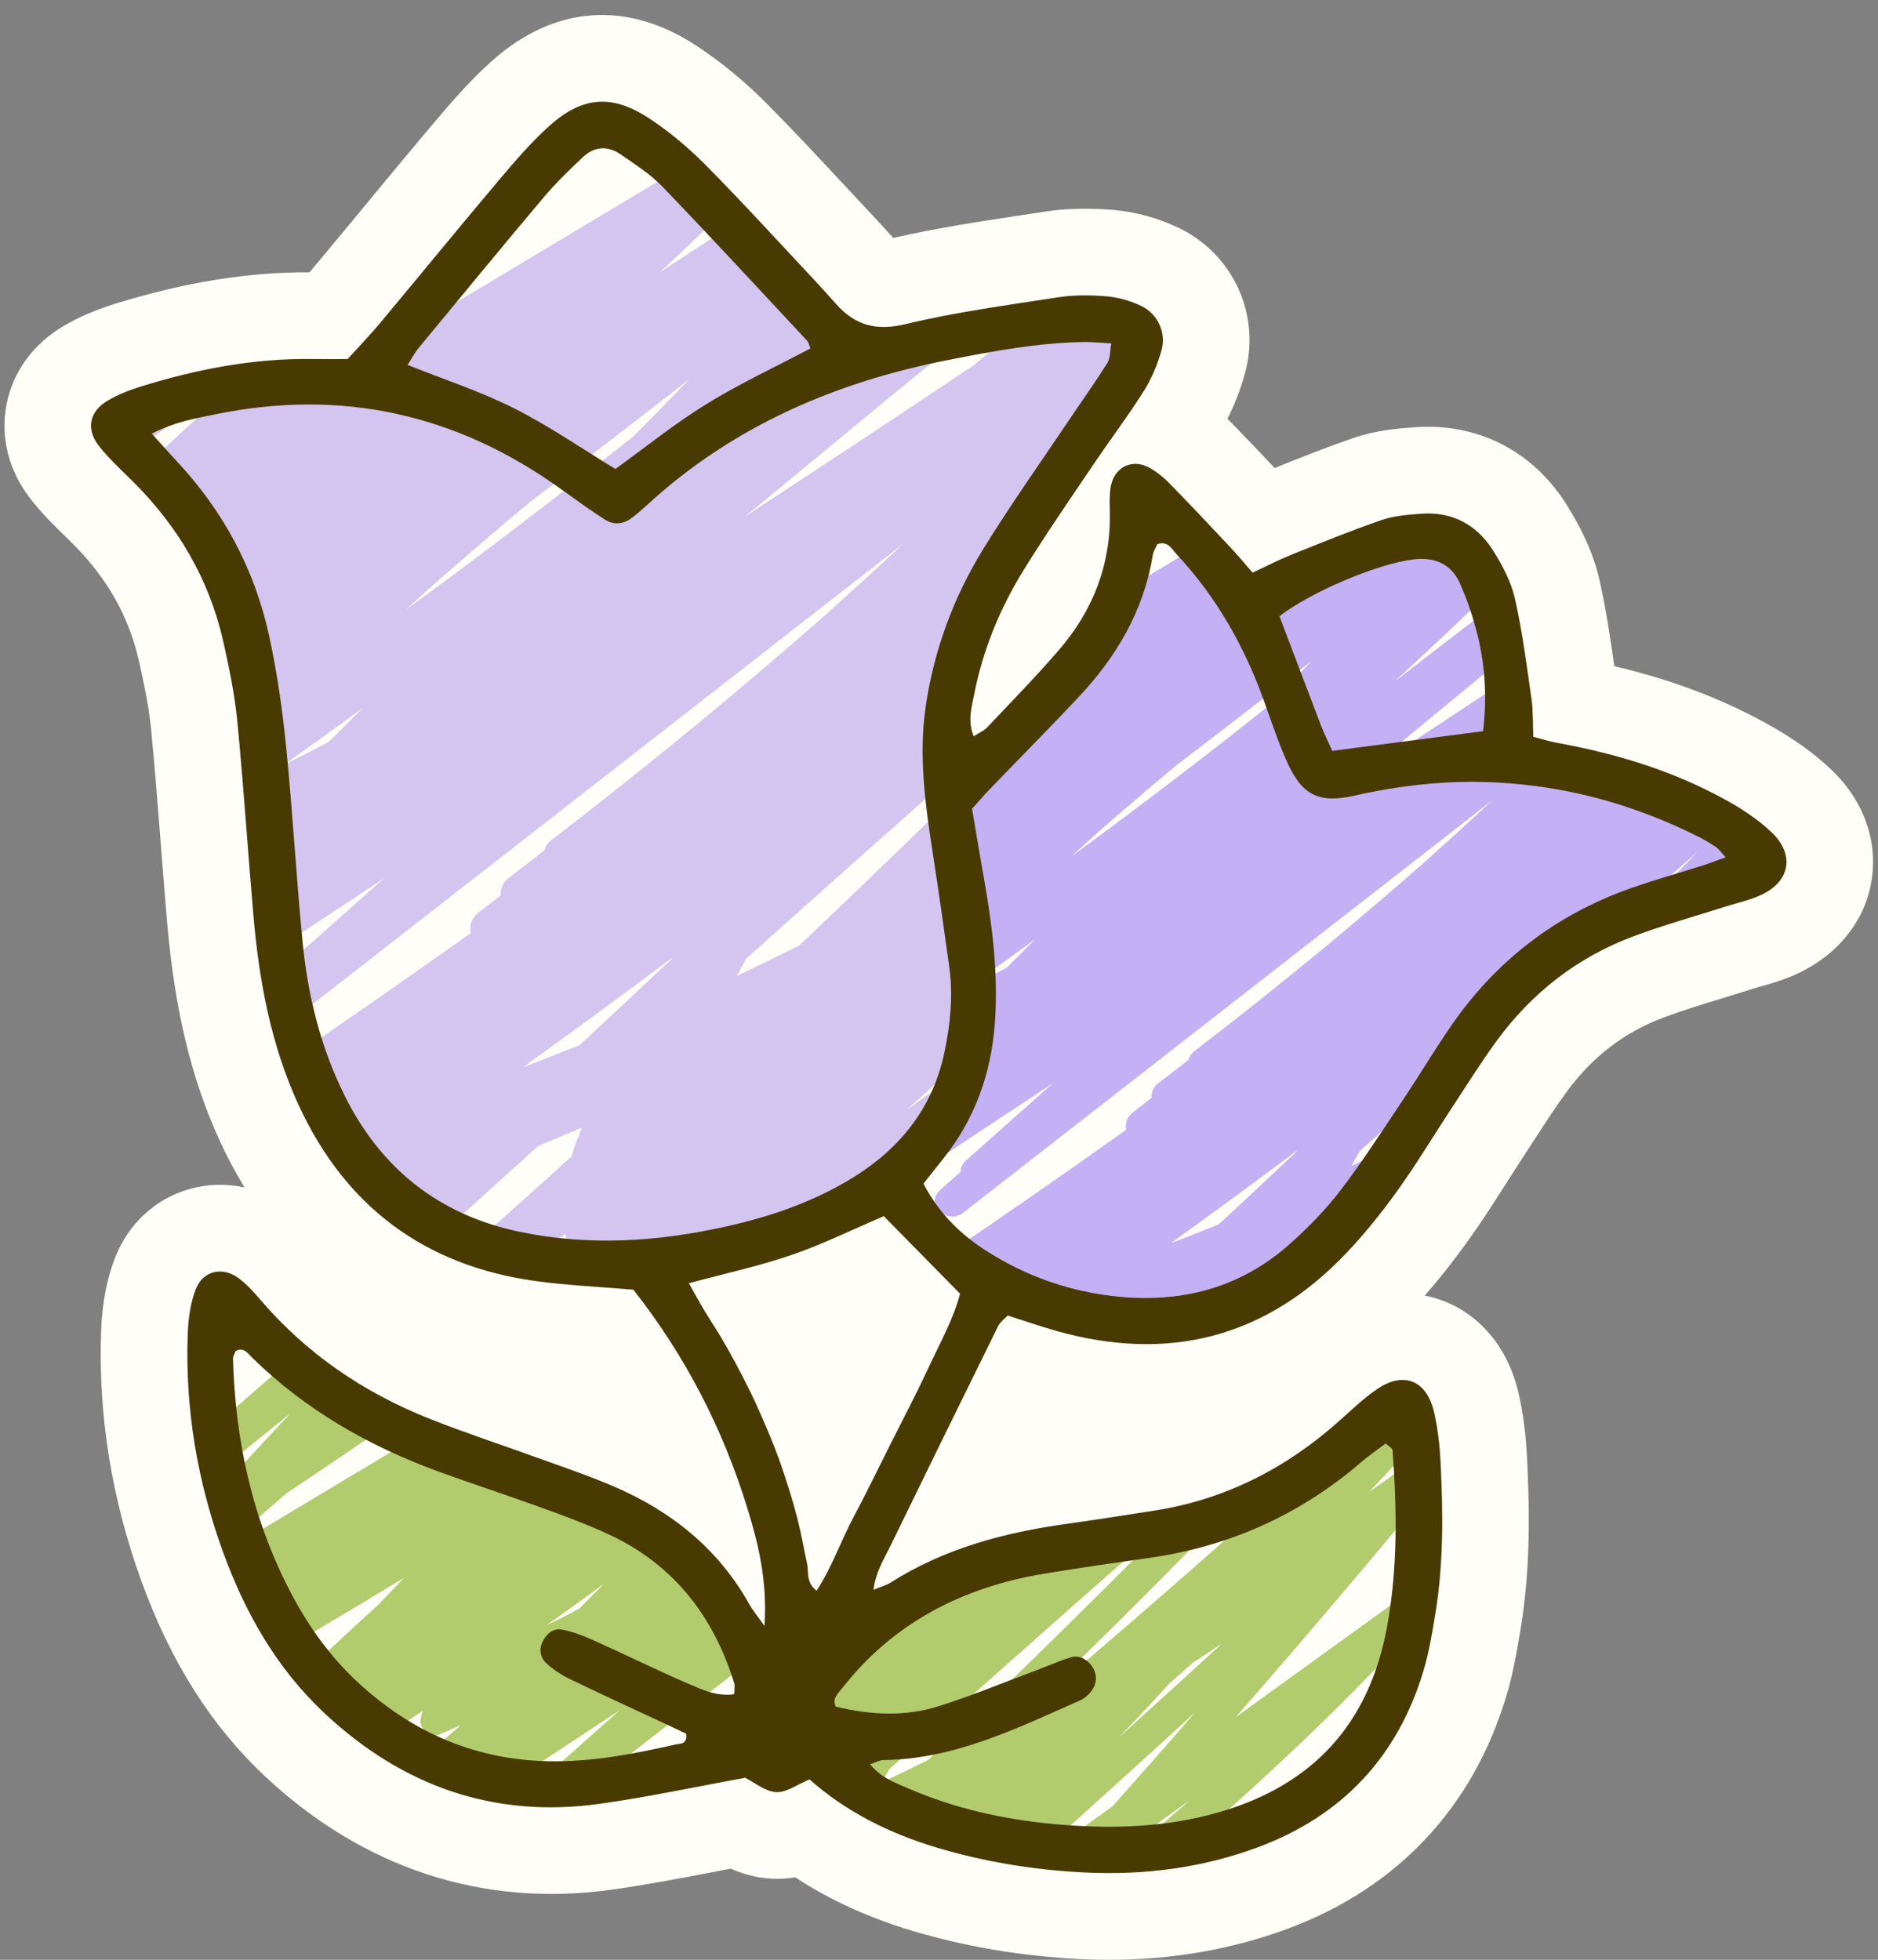
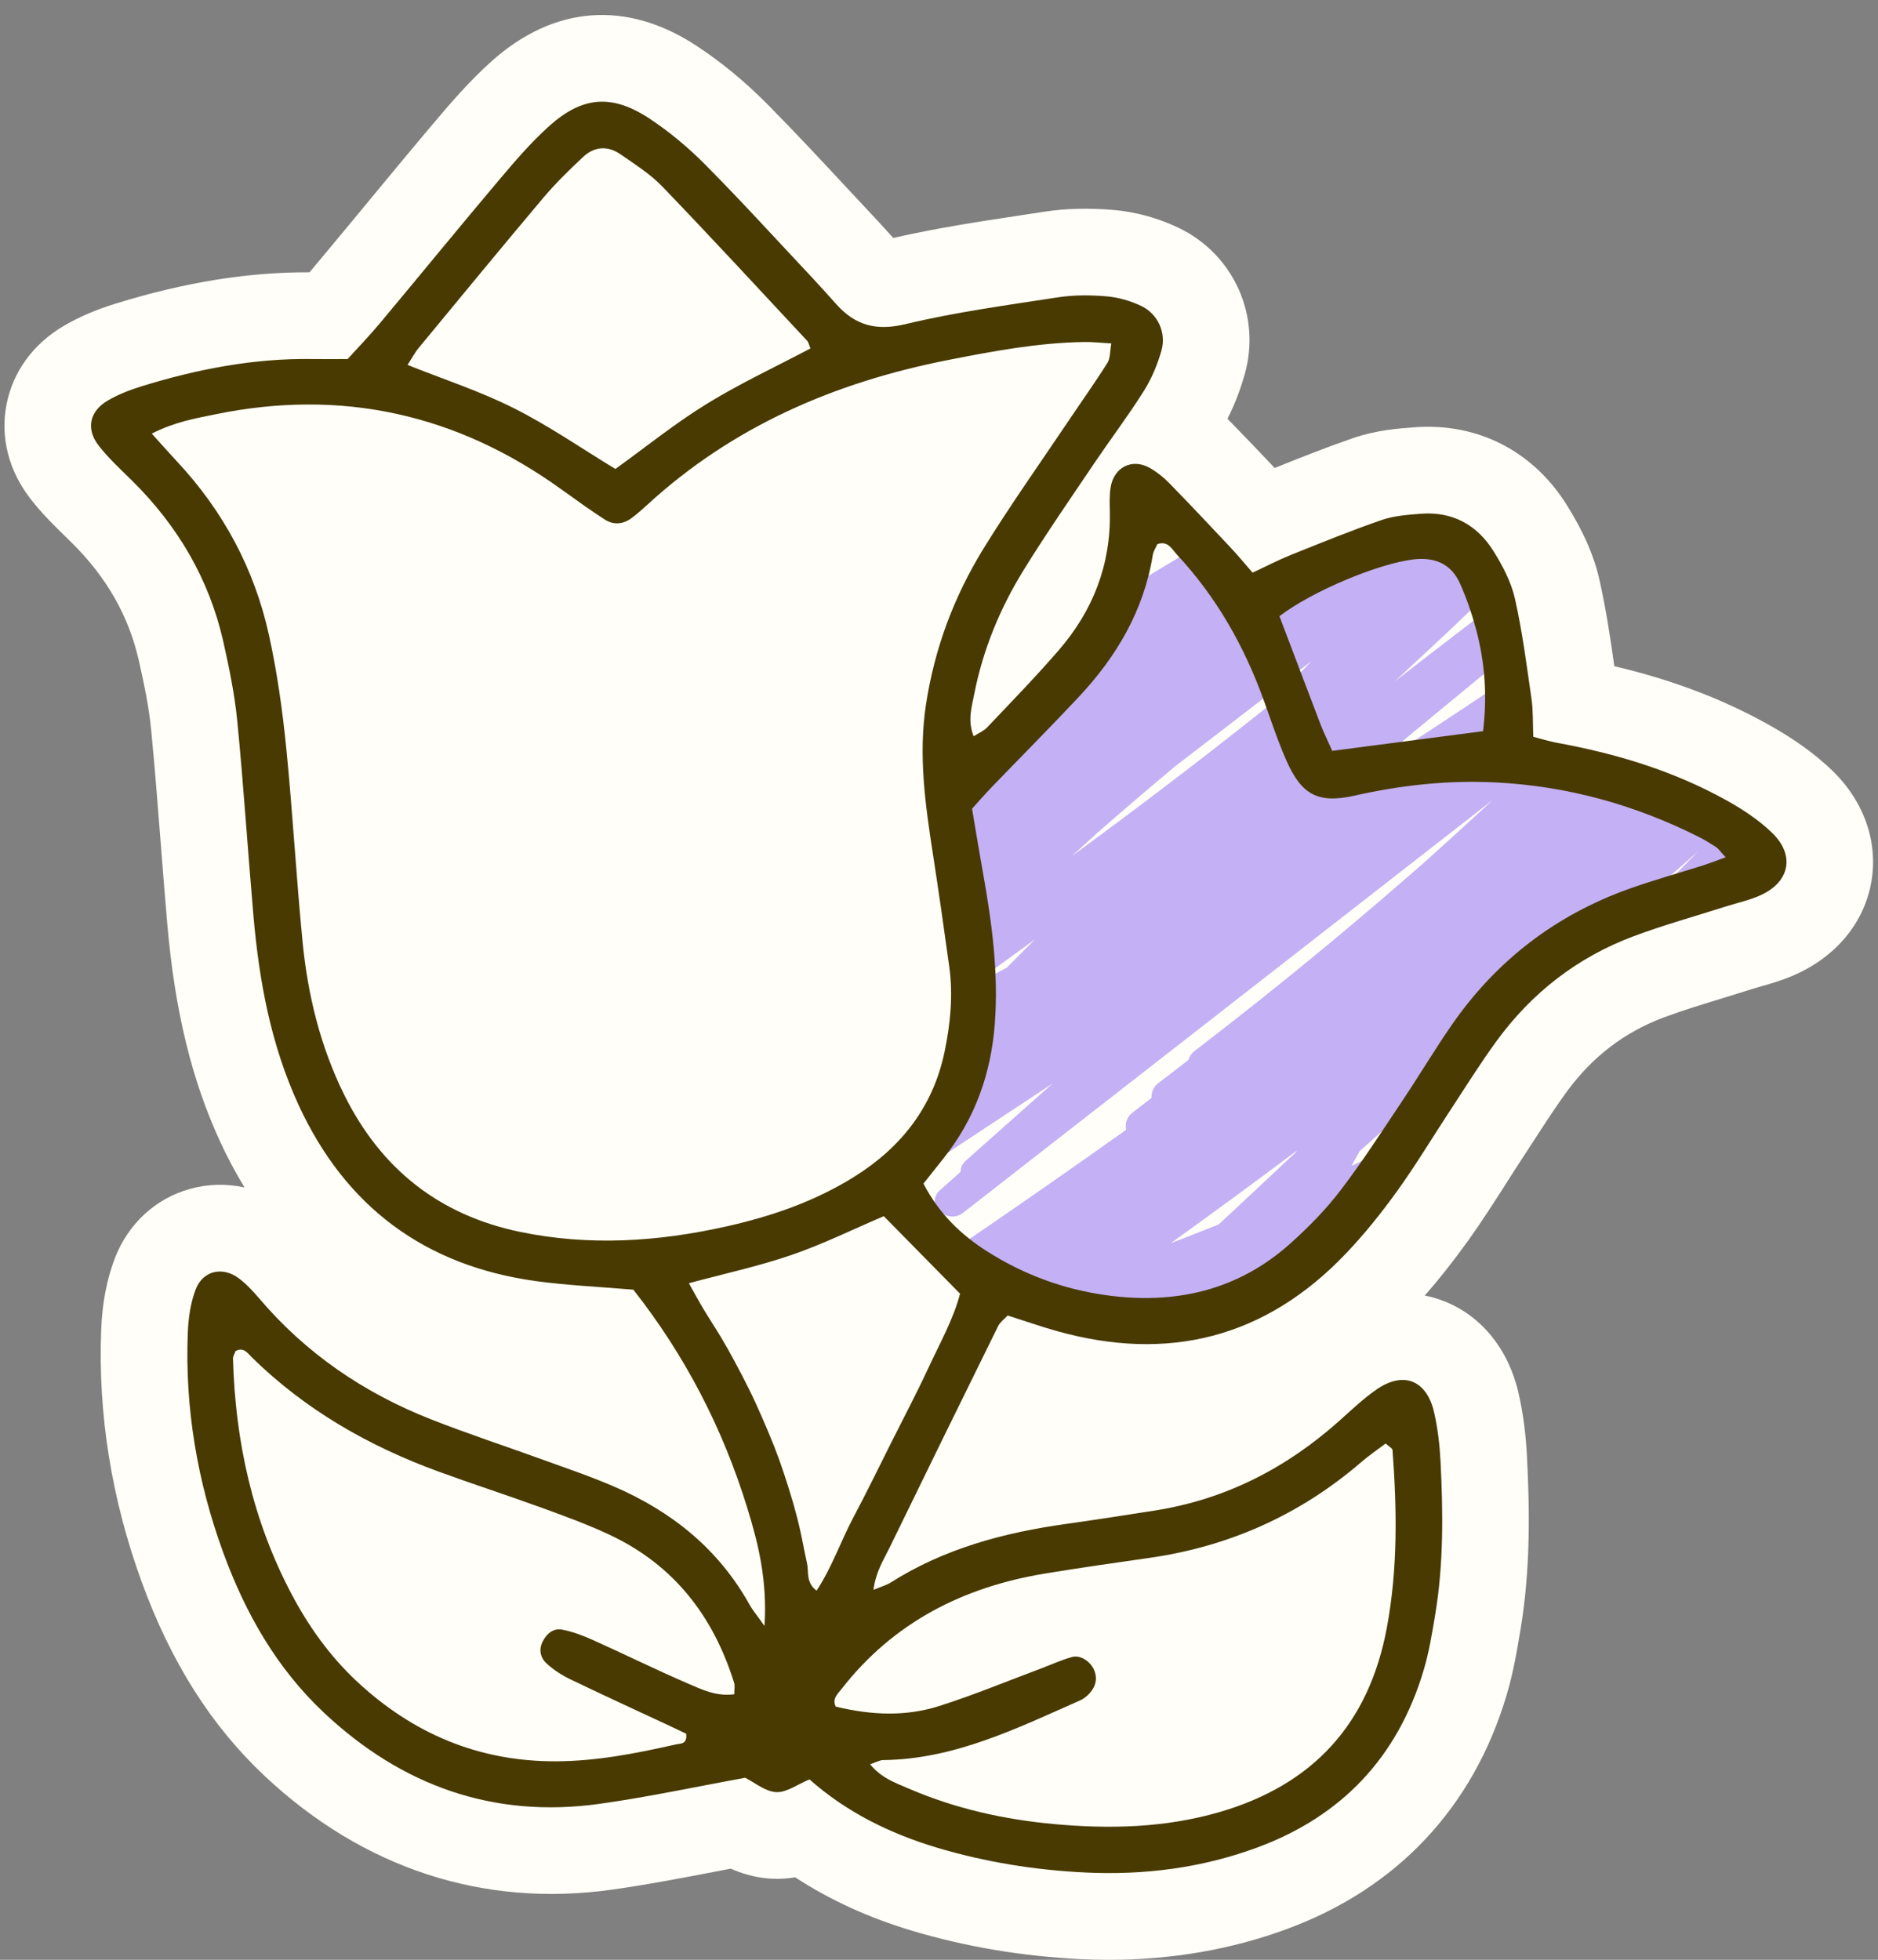
<svg xmlns="http://www.w3.org/2000/svg" xmlns:xlink="http://www.w3.org/1999/xlink" height="316.6" preserveAspectRatio="xMidYMid meet" version="1.0" viewBox="127.9 72.5 303.4 316.6" width="303.4" zoomAndPan="magnify">
  <rect x="127.9" y="72.5" width="303.4" height="316.6" fill="#808080" stroke="none" />
  <g>
    <g id="change1_1">
      <path d="M388.7,180.12c-0.64-4.54-1.33-9.21-2.41-13.99c-0.88-3.89-2.56-7.72-5.28-12.07 c-5.45-8.7-14.4-13.28-24.51-12.54c-2.62,0.19-6.22,0.45-10.02,1.76c-4.35,1.5-8.56,3.17-12.65,4.82 c-2.33-2.47-4.66-4.91-7.05-7.36c-0.19-0.2-0.39-0.39-0.58-0.58c1.14-2.25,2.07-4.66,2.79-7.2c2.69-9.45-1.8-19.4-10.67-23.65 c-3.3-1.58-6.93-2.58-10.5-2.89c-4-0.34-7.77-0.25-11.2,0.28c-1.29,0.2-2.59,0.4-3.88,0.59c-6.69,1.01-13.59,2.06-20.53,3.65 c-0.97-1.08-1.95-2.16-2.95-3.23c-1.52-1.62-3.03-3.24-4.54-4.86c-4.16-4.47-8.46-9.08-12.9-13.57c-3.56-3.59-7.38-6.74-11.33-9.34 c-11.31-7.46-23.1-6.58-33.2,2.48c-3.5,3.14-6.44,6.54-9.4,10.05c-3.84,4.55-7.67,9.18-11.38,13.67c-2.66,3.22-5.33,6.44-8.01,9.64 c-0.19,0.23-0.4,0.47-0.6,0.71c-9.86-0.05-20.1,1.59-31.3,5.05c-3.21,0.99-5.95,2.17-8.39,3.6c-4.95,2.91-8.24,7.43-9.26,12.72 c-1.02,5.27,0.35,10.65,3.83,15.16c1.89,2.45,3.89,4.4,5.66,6.12c0.33,0.32,0.66,0.65,0.99,0.97c5.7,5.63,9.26,11.88,10.9,19.09 c0.82,3.62,1.63,7.48,1.99,11.19c0.59,6.06,1.08,12.31,1.55,18.35c0.34,4.32,0.67,8.64,1.05,12.96 c1.22,14.05,3.94,25.23,8.53,35.19c1.2,2.61,2.53,5.09,3.96,7.44c-2.91-0.64-5.93-0.58-8.85,0.24c-5.54,1.55-9.95,5.62-12.09,11.16 c-1.3,3.37-2.05,7.25-2.22,11.53c-0.54,13.68,1.67,27.42,6.55,40.81c4.73,12.97,11.23,23.23,19.88,31.35 c15.9,14.92,35.3,21.27,56.1,18.34c5.7-0.8,11.31-1.88,16.73-2.92c0.81-0.16,1.62-0.31,2.44-0.47c1.77,0.78,3.97,1.47,6.54,1.62 c1.39,0.08,2.69-0.02,3.88-0.22c5.55,3.64,11.87,6.53,18.88,8.63c8.64,2.59,17.82,4.13,27.27,4.59c1.52,0.07,3.04,0.11,4.54,0.11 c10.14,0,19.8-1.67,28.78-4.99c17.75-6.55,30.01-19.58,35.43-37.67c1.11-3.7,1.71-7.31,2.24-10.5l0.04-0.22 c1.66-9.92,1.46-19.69,1.04-27.94c-0.18-3.64-0.64-7.08-1.36-10.22c-1.62-7.11-6.03-12.53-12.08-14.88c-1-0.39-2.03-0.69-3.07-0.89 c2.33-2.65,4.62-5.56,6.95-8.8c2.26-3.15,4.28-6.31,6.23-9.37c0.91-1.43,1.83-2.87,2.76-4.29c0.63-0.95,1.25-1.91,1.87-2.87 c1.73-2.66,3.35-5.17,5.05-7.5c4.18-5.73,9.33-9.69,15.73-12.09c2.99-1.12,6.17-2.09,9.53-3.12c1.61-0.49,3.22-0.99,4.82-1.5 c0.45-0.14,0.9-0.27,1.36-0.4c1.62-0.46,3.65-1.03,5.84-2.04c6.54-3.01,10.92-8.45,12.02-14.93c1.09-6.44-1.22-12.97-6.35-17.92 c-2.79-2.69-6.19-5.13-10.39-7.46C406.15,185.4,397.99,182.31,388.7,180.12z" fill="#fffef8" />
    </g>
    <g>
      <g>
        <defs>
          <g id="change2_1">
-             <path d="M353.63,301.46c-7.71,6.86-18.17,14.4-49.54,19.54 c-21.18,3.47-43.33,12.96-55.5,18.77c-3.54-9.9-13.86-24.92-43.93-31.11c0,0-26.06-8.57-39.26-22.46s2.4,61.03,27.6,66.86 c0,0,27.8,17.35,51.79,0.7c6.44,3.72,15.93,5.13,15.93,5.13c43.2,25.2,82.11,1.2,82.11,1.2 C367.69,331.11,353.63,301.46,353.63,301.46z" id="a" />
-           </g>
+             </g>
        </defs>
        <clipPath id="b">
          <use overflow="visible" xlink:actuate="onLoad" xlink:href="#a" xlink:show="embed" xlink:type="simple" />
        </clipPath>
        <g id="change3_1">
          <path clip-path="url(#b)" d="M373.84,285.82 c1.87-2.22-1.12-5.35-3.24-3.24c-1.32,1.31-2.64,2.61-3.96,3.92c-0.4,0.08-0.81,0.28-1.19,0.66 c-8.61,8.58-17.29,17.09-26.01,25.56c-0.75-1.02-2.35-1.44-3.52-0.4c-13.35,11.88-26.77,23.69-40.46,35.19 c-0.13,0.07-0.26,0.15-0.4,0.22c10.37-10.04,20.6-20.22,30.65-30.57c2.9-2.99,5.76-6.04,8.43-9.23 c4.76-5.22,9.17-10.76,12.51-17.01c1.25-2.34-1.64-4.48-3.6-2.77c-5.03,4.38-10.06,8.77-15.08,13.17c1.6-1.81-0.7-4.94-2.87-3.49 c-0.54,0.36-1.08,0.72-1.62,1.08c-0.43,0.05-0.88,0.23-1.29,0.57c-0.69,0.56-1.38,1.12-2.07,1.68c-2.55,1.71-5.09,3.41-7.64,5.12 c2.41-2.42,4.84-4.82,7.28-7.19c3.96-3.84,7.96-7.63,11.98-11.4c3.34-3.07,6.67-6.15,9.96-9.27c0.46-0.43,0.67-0.92,0.7-1.4 c0.98-0.92,1.97-1.84,2.95-2.77c2.14-2.04-1.08-5.24-3.24-3.24c-1.48,1.37-2.95,2.75-4.43,4.12c-0.25,0.1-0.49,0.25-0.72,0.46 c-0.79,0.73-1.58,1.47-2.37,2.2c1.08-1.47,2.09-2.98,2.99-4.55c0.33-0.58,0.35-1.22,0.16-1.79c3.91-4.03,7.79-8.08,11.61-12.19 c0.23-0.25,0.38-0.52,0.48-0.81c1.06-1.12,2.12-2.23,3.17-3.36c1.68-1.81-0.57-5.19-2.77-3.6c-9.45,6.84-18.99,13.56-28.59,20.19 c-0.67-1.14-2.34-1.79-3.67-0.67c-6.36,5.35-12.7,10.73-19.03,16.12c-9.16,6.14-18.36,12.22-27.59,18.25 c5.82-4.77,11.59-9.57,17.37-14.33c6.91-5.68,13.88-11.3,21.01-16.7c1.25-0.94,2.51-1.88,3.76-2.81c0.52-0.39,0.8-0.88,0.91-1.4 c0.16-0.12,0.32-0.25,0.48-0.37c1.25-0.94,2.51-1.88,3.76-2.81c0.77-0.57,1.03-1.39,0.96-2.16c0.89-0.67,1.79-1.34,2.68-2.01 c2.33-1.74,0.07-5.71-2.31-3.95c-1.17,0.86-2.32,1.73-3.48,2.6c-13.41,10.03-26.82,20.08-40.05,30.36 c2.22-2.06,4.44-4.12,6.65-6.2c5.14-4.82,10.17-9.74,14.65-15.15c2.69-2.93,5.25-5.99,7.58-9.24c1.57-2.2-1.76-4.45-3.6-2.77 c-1.57,1.44-3.15,2.86-4.74,4.28c-0.14,0.08-0.29,0.18-0.42,0.3c-1.85,1.69-3.71,3.37-5.58,5.05c-0.68,0.6-1.36,1.21-2.04,1.81 c1.29-1.57,2.57-3.15,3.82-4.76c0.43-0.55,0.6-1.12,0.59-1.65c2.2-1.94,4.38-3.89,6.55-5.86c0.47-0.43,0.67-0.96,0.67-1.48 c0.99-0.89,1.99-1.78,2.98-2.69c1.89-1.73-0.6-5.07-2.77-3.6c-13.1,8.88-26.3,17.62-39.58,26.23c3.52-3.28,6.99-6.61,10.39-10.01 c0.36-0.36,0.55-0.77,0.62-1.19c1.01-0.99,2.02-1.98,3.03-2.98c0.5-0.5,0.68-1.09,0.65-1.66c1.02-1.02,2.03-2.05,3.02-3.1 c0.32-0.34,0.52-0.7,0.61-1.05c1.02-1.03,2.04-2.06,3.04-3.12c2.06-2.17-1.01-5.12-3.24-3.24c-6.06,5.11-12.13,10.22-18.17,15.35 c-11.47,6.88-22.95,13.75-34.42,20.63c5.73-5.47,11.5-10.89,17.32-16.27c6.63-6.13,13.32-12.19,20.06-18.19 c0.53-0.47,0.74-1.02,0.73-1.55c0.97-0.87,1.94-1.75,2.92-2.62c1.25-1.12,0.74-2.65-0.34-3.39c0.26-1.76-1.63-3.76-3.35-2.44 c-10.4,8-20.91,15.86-31.51,23.59c5.93-4.69,11.86-9.39,17.79-14.08c0.36-0.29,0.55-0.64,0.64-1.01c1.5-1.19,3.01-2.38,4.51-3.57 c0.62-0.49,0.79-1.16,0.67-1.81c0.99-0.78,1.98-1.57,2.97-2.35c2.02-1.6-0.7-5.17-2.77-3.6c-9.86,7.51-19.55,15.22-29.14,23.06 c-3.26,2.58-6.53,5.17-9.79,7.75c3.5-3.36,7.02-6.7,10.57-10.01c5.72-5.34,11.49-10.62,17.3-15.85c0.53-0.48,0.75-1.02,0.75-1.54 c0.97-0.87,1.93-1.76,2.9-2.63c2.23-2-0.99-5.06-3.24-3.24c-0.81,0.65-1.61,1.31-2.42,1.96c0.15-1.76-2.2-3.38-3.94-1.86 c-21.54,18.74-43.08,37.48-64.62,56.21c-6.14,5.34-12.28,10.68-18.42,16.02c-0.16,0.14-0.29,0.29-0.4,0.45 c-1.58,1.38-3.17,2.76-4.75,4.13c-0.59,0.51-0.8,1.09-0.75,1.65c-0.96,0.84-1.93,1.68-2.89,2.52c-2.25,1.96,0.99,5.06,3.24,3.24 c8.01-6.48,16.02-12.96,24.03-19.44c-2.55,2.72-5.08,5.45-7.61,8.19c-2.26,1.79-4.52,3.58-6.78,5.37 c-0.38,0.3-0.59,0.66-0.68,1.04c-1.49,1.18-2.98,2.36-4.47,3.54c-0.64,0.5-0.81,1.18-0.69,1.83c-0.98,0.78-1.97,1.56-2.95,2.34 c-1.07,0.85-0.85,2.18-0.08,3.05c-3.94,4.38-7.86,8.78-11.75,13.21c-0.08,0.09-0.14,0.18-0.2,0.28c-1.15,1.3-2.3,2.59-3.45,3.89 c-1.66,1.88,0.44,4.99,2.77,3.6c6.24-3.74,12.47-7.48,18.71-11.21c-0.72,0.58-1.43,1.16-2.14,1.74 c-2.29,1.85,0.96,5.07,3.24,3.24c4.15-3.35,8.28-6.71,12.4-10.08c-1.96,2.63-3.85,5.32-5.64,8.07c-1.28,1.95,1.22,4.26,3.13,3.13 c0.54-0.32,1.08-0.64,1.63-0.96c0.38-0.08,0.77-0.27,1.13-0.59c0.08-0.08,0.17-0.15,0.25-0.23c7.21-4.26,14.39-8.55,21.55-12.89 c-1.45,1.5-2.9,3.01-4.33,4.52c-1.86,1.68-3.71,3.37-5.54,5.07c-7.67,7.13-15.11,14.52-22.15,22.28 c-0.19,0.21-0.32,0.43-0.42,0.67c-1.08,1.16-2.16,2.32-3.23,3.5c-1.65,1.82,0.56,5.19,2.77,3.6c7.18-5.17,14.33-10.37,21.47-15.6 c-0.06,0.12-0.11,0.24-0.15,0.36c-1.05,1.1-2.11,2.19-3.15,3.3c-1.72,1.84,0.51,5.05,2.77,3.6c5.04-3.22,10.03-6.5,15-9.82 c-0.11,0.35-0.22,0.7-0.32,1.06c-0.42,1.52,1.14,3.51,2.82,2.82c1.22-0.5,2.42-1.03,3.62-1.56c-0.8,0.69-1.59,1.39-2.39,2.08 c-0.47,0.4-0.67,0.9-0.69,1.41c-0.47,0.47-0.93,0.94-1.4,1.4c-0.52,0.45-1.04,0.9-1.56,1.35c-0.26,0.23-0.43,0.48-0.54,0.76 c-5.96,5.98-11.92,11.96-17.89,17.94c-0.37,0.37-0.58,0.77-0.66,1.17c-1,1-1.99,2-2.99,3c-2.11,2.11,1.03,5.14,3.24,3.24 c8.6-7.4,18.24-13.44,27.69-19.67c7.64-5.04,15.28-10.08,22.91-15.12c-2.39,2.11-4.78,4.23-7.16,6.35 c-0.02,0.02-0.03,0.04-0.05,0.06c-1.7,1.51-3.4,3.01-5.1,4.52c-0.56,0.5-0.78,1.07-0.76,1.61c-0.96,0.85-1.93,1.71-2.89,2.56 c-2.25,2,0.98,5,3.24,3.24c25.01-19.49,50.02-38.99,75.04-58.48c-3.24,3.02-6.52,6-9.81,8.95c-4.51,3.95-9.06,7.85-13.68,11.67 c-6.15,5.09-12.39,10.07-18.73,14.92c-0.46,0.35-0.74,0.8-0.87,1.26c-1.42,1.11-2.85,2.22-4.29,3.32c-0.73,0.56-1,1.33-0.95,2.08 c-0.9,0.7-1.79,1.4-2.7,2.09c-0.84,0.65-1.07,1.59-0.91,2.44c-8.45,6.01-16.97,11.92-25.55,17.74c-0.68,0.46-0.99,1.11-1.03,1.76 c-1.38,0.94-2.75,1.88-4.13,2.82c-0.89,0.6-1.14,1.52-0.99,2.35c-0.89,0.6-1.77,1.21-2.66,1.81c-2.42,1.64-0.15,5.6,2.31,3.95 c0.72-0.49,1.45-0.97,2.17-1.46c-0.67,0.53-1.34,1.06-2.01,1.58c-2.05,1.6,0.61,4.99,2.77,3.6c2.33-1.5,4.65-3.01,6.97-4.53 c-0.11,0.34-0.13,0.7-0.09,1.05c-0.88,0.62-1.76,1.24-2.65,1.86c-2.01,1.41-0.87,4.98,1.76,4.19c5.8-1.76,11.54-3.7,17.23-5.78 c-5.4,4.95-10.81,9.89-16.23,14.82c-0.5,0.46-0.72,0.99-0.72,1.5c-0.98,0.89-1.95,1.78-2.93,2.67c-2.18,1.99,1.06,5.22,3.24,3.24 c1.55-1.41,3.1-2.82,4.65-4.23c0.17-0.09,0.34-0.2,0.5-0.35c8.46-7.72,16.95-15.42,25.45-23.1c1.76-0.73,3.51-1.47,5.26-2.23 c-0.48,1.15-0.92,2.32-1.28,3.5c-3.21,2.9-6.43,5.8-9.66,8.67c-0.48,0.43-0.68,0.97-0.67,1.51c-0.99,0.89-1.98,1.78-2.97,2.66 c-1.91,1.7,0.64,5.12,2.77,3.6c3.3-2.36,6.57-4.75,9.82-7.17c0.02,0.12,0.04,0.24,0.06,0.35c0.29,1.42,2.17,2.14,3.36,1.37 c0.37-0.24,0.73-0.48,1.1-0.72c-2.32,2.29-4.54,4.66-6.58,7.17c-3.65,3.89-6.94,8.09-9.49,12.84c-0.84,1.57,0.17,3.03,1.52,3.33 c-0.08,0.07-0.17,0.15-0.25,0.22c-1.92,1.69,0.65,5.13,2.77,3.6c14.75-10.66,29.5-21.31,44.24-31.97 c-4.76,5.16-9.55,10.29-14.37,15.4c-0.27,0.29-0.45,0.58-0.56,0.88c-1.03,1.1-2.05,2.2-3.09,3.29c-2.07,2.2,0.98,5.03,3.24,3.24 c17.24-13.71,34.51-27.44,50.88-42.18c5.32-4.68,10.57-9.45,15.7-14.34c5.47-5.22,10.8-10.59,15.96-16.12 c0.24-0.25,0.39-0.54,0.48-0.83c1.06-1.11,2.12-2.22,3.16-3.34c1.69-1.81-0.58-5.19-2.77-3.6c-9.19,6.64-18.39,13.29-27.58,19.93 c5.07-5.79,10.09-11.62,15.08-17.48c3.95-4.64,7.86-9.3,11.76-13.98c2.44-2.26,4.89-4.52,7.33-6.79c0.43-0.4,0.63-0.89,0.65-1.39 c1-0.93,2-1.85,3-2.78c1.86-1.73-0.64-5.15-2.77-3.6c-4.47,3.26-8.98,6.47-13.52,9.66c5.72-5.99,11.28-12.12,16.69-18.39 C368.51,292.06,371.2,288.96,373.84,285.82z M325.3,338.03c-5.54,5.07-11.1,10.12-16.67,15.17c2.77-2.86,5.49-5.76,8.15-8.71 c1.27-1.11,2.54-2.24,3.8-3.37C322.16,340.1,323.73,339.06,325.3,338.03z M320.95,349.16c-2.12,2.45-4.25,4.89-6.39,7.32 c-2.3,2.61-4.61,5.21-6.92,7.81c-5.64,4.08-11.29,8.16-16.93,12.23C300.83,367.45,310.9,358.32,320.95,349.16z M310.26,323.97 c3.06-2.69,6.12-5.38,9.19-8.06c-5.21,5.37-10.51,10.65-15.82,15.92c-8.49,8.42-17.08,16.74-25.77,24.97 c-2.49,1.24-4.98,2.46-7.5,3.65c0.39-0.71,0.78-1.41,1.17-2.11c6.16-5.51,12.32-11,18.5-16.49 C296.76,335.87,303.5,329.91,310.26,323.97z M244.75,371.39c6-4.32,11.97-8.69,17.88-13.13c-0.04,0.07-0.08,0.14-0.13,0.21 c-3.64,3.44-7.3,6.84-10.95,10.25C249.29,369.64,247.02,370.53,244.75,371.39z M302.39,378.24c1.85-2.04,3.68-4.08,5.52-6.12 c4.12-2.98,8.24-5.96,12.37-8.93C314.39,368.29,308.42,373.3,302.39,378.24z M194.66,304.02c-1.29,1.07-2.58,2.15-3.88,3.22 c-5.85,3.51-11.7,7.01-17.55,10.52c-4.95,2.97-9.9,5.93-14.85,8.9c1.28-1.42,2.57-2.83,3.85-4.24c0.74,0.31,1.64,0.26,2.44-0.43 c3.16-2.75,6.33-5.49,9.49-8.24c13.22-8.81,26.28-17.85,39.21-27.07c-0.26,0.23-0.51,0.46-0.76,0.69 C206.47,292.77,200.45,298.27,194.66,304.02z M234.27,313.3c3.69-3.23,7.42-6.41,11.18-9.56c3.94-3.01,7.87-6.04,11.8-9.07 c2.49-1.92,4.97-3.85,7.45-5.78c-2.19,2.28-4.4,4.53-6.62,6.78c-8.98,7.15-18.11,14.11-27.38,20.88 C231.89,315.47,233.08,314.38,234.27,313.3z M221.47,332.38c-1.76,0.93-3.53,1.84-5.32,2.71c3.13-2.23,6.24-4.47,9.34-6.74 C224.15,329.69,222.81,331.04,221.47,332.38z" fill="#b2cc6d" />
        </g>
      </g>
      <g>
        <defs>
          <g id="change2_2">
            <path d="M189.06,132.77c0,0-32.57-1.2-42.69,8.4 c0,0,28.11,19.03,25.54,70.46c-2.57,51.43,26.74,62.49,46.8,64.29c20.06,1.8,63-7.46,65.44-29.96 c2.44-22.5-17.61-63.81,19.41-103.59c0,0,24.09-22.97-8.31-17.14c-32.4,5.83-31.71,2.91-31.71,2.91s-38.31-56.4-52.54-24.51 L189.06,132.77z" id="c" />
          </g>
        </defs>
        <clipPath id="d">
          <use overflow="visible" xlink:actuate="onLoad" xlink:href="#c" xlink:show="embed" xlink:type="simple" />
        </clipPath>
        <g id="change4_1">
-           <path clip-path="url(#d)" d="M386.35,129.6 c2.52-3-1.5-7.21-4.36-4.36c-1.77,1.77-3.56,3.52-5.34,5.28c-0.54,0.1-1.09,0.38-1.6,0.89c-11.6,11.57-23.3,23.03-35.05,34.45 c-1.01-1.37-3.17-1.95-4.74-0.54c-17.99,16.01-36.08,31.93-54.52,47.42c-0.18,0.1-0.36,0.2-0.53,0.3 c13.97-13.53,27.76-27.25,41.3-41.19c3.91-4.02,7.76-8.14,11.36-12.44c6.41-7.03,12.35-14.49,16.85-22.92 c1.69-3.16-2.21-6.03-4.85-3.74c-6.78,5.91-13.55,11.82-20.32,17.75c2.16-2.44-0.95-6.66-3.87-4.7 c-0.73,0.49-1.45,0.97-2.18,1.46c-0.58,0.07-1.18,0.31-1.74,0.77c-0.93,0.76-1.86,1.51-2.79,2.27c-3.43,2.3-6.86,4.6-10.29,6.9 c3.25-3.26,6.52-6.49,9.81-9.69c5.33-5.18,10.72-10.29,16.15-15.37c4.5-4.13,8.98-8.29,13.42-12.5c0.62-0.58,0.9-1.24,0.94-1.89 c1.33-1.24,2.65-2.48,3.97-3.73c2.89-2.74-1.46-7.06-4.36-4.36c-1.99,1.84-3.98,3.7-5.97,5.55c-0.33,0.14-0.66,0.33-0.97,0.62 c-1.06,0.98-2.13,1.98-3.19,2.96c1.46-1.97,2.82-4.01,4.03-6.14c0.45-0.79,0.47-1.64,0.22-2.41 c5.26-5.43,10.49-10.89,15.64-16.43c0.31-0.33,0.52-0.7,0.64-1.09c1.42-1.51,2.86-3.01,4.27-4.53c2.27-2.44-0.77-6.99-3.74-4.85 c-12.74,9.22-25.59,18.27-38.52,27.2c-0.9-1.53-3.16-2.41-4.95-0.9c-8.57,7.22-17.12,14.45-25.65,21.72 c-12.34,8.28-24.74,16.46-37.18,24.6c7.84-6.42,15.62-12.9,23.41-19.31c9.31-7.66,18.7-15.23,28.32-22.5 c1.69-1.26,3.38-2.53,5.06-3.79c0.7-0.52,1.08-1.19,1.23-1.89c0.22-0.16,0.43-0.33,0.65-0.5c1.69-1.26,3.38-2.53,5.06-3.79 c1.03-0.77,1.39-1.87,1.3-2.91c1.2-0.9,2.41-1.8,3.61-2.7c3.14-2.35,0.09-7.7-3.11-5.33c-1.57,1.16-3.13,2.33-4.69,3.51 c-18.08,13.52-36.14,27.06-53.97,40.91c2.99-2.78,5.98-5.56,8.96-8.35c6.92-6.49,13.7-13.12,19.74-20.41 c3.62-3.95,7.07-8.07,10.21-12.45c2.12-2.96-2.37-6-4.85-3.74c-2.12,1.94-4.25,3.85-6.38,5.77c-0.19,0.11-0.38,0.24-0.56,0.4 c-2.49,2.28-5.01,4.55-7.52,6.8c-0.92,0.81-1.83,1.63-2.75,2.44c1.74-2.12,3.46-4.25,5.14-6.42c0.57-0.74,0.81-1.51,0.79-2.23 c2.96-2.61,5.91-5.24,8.82-7.9c0.63-0.58,0.9-1.29,0.9-2c1.34-1.2,2.69-2.4,4.01-3.62c2.55-2.34-0.81-6.83-3.74-4.85 c-17.65,11.97-35.44,23.74-53.33,35.35c4.74-4.42,9.42-8.91,14.01-13.49c0.49-0.49,0.75-1.04,0.84-1.6 c1.36-1.33,2.73-2.67,4.08-4.01c0.67-0.67,0.92-1.47,0.87-2.24c1.37-1.38,2.73-2.76,4.07-4.18c0.43-0.46,0.7-0.94,0.82-1.42 c1.38-1.38,2.75-2.78,4.09-4.2c2.77-2.93-1.36-6.89-4.36-4.36c-8.17,6.88-16.34,13.77-24.49,20.69 c-15.46,9.27-30.92,18.53-46.38,27.8c7.72-7.37,15.5-14.68,23.34-21.92c8.94-8.25,17.95-16.42,27.03-24.52 c0.71-0.64,1-1.37,0.99-2.09c1.31-1.17,2.61-2.36,3.93-3.53c1.69-1.51,1-3.57-0.46-4.57c0.35-2.37-2.19-5.07-4.51-3.29 c-14.01,10.79-28.17,21.37-42.46,31.79c7.99-6.32,15.98-12.65,23.97-18.97c0.49-0.39,0.75-0.86,0.87-1.36 c2.03-1.6,4.05-3.21,6.08-4.81c0.83-0.66,1.06-1.56,0.91-2.44c1.34-1.06,2.67-2.11,4.01-3.17c2.72-2.15-0.95-6.97-3.74-4.85 c-13.28,10.11-26.35,20.5-39.27,31.08c-4.4,3.48-8.8,6.96-13.19,10.45c4.72-4.52,9.46-9.03,14.24-13.49 c7.7-7.19,15.48-14.31,23.32-21.36c0.72-0.65,1.01-1.37,1.01-2.07c1.3-1.18,2.6-2.37,3.91-3.54c3-2.7-1.34-6.81-4.36-4.36 c-1.09,0.88-2.17,1.76-3.26,2.64c0.2-2.38-2.96-4.55-5.31-2.51c-29.03,25.25-58.05,50.5-87.08,75.75 c-8.27,7.2-16.55,14.39-24.82,21.59c-0.22,0.19-0.39,0.4-0.54,0.6c-2.13,1.86-4.27,3.71-6.4,5.57c-0.79,0.69-1.07,1.48-1.02,2.23 c-1.3,1.13-2.6,2.26-3.9,3.39c-3.03,2.64,1.33,6.82,4.36,4.36c10.79-8.73,21.58-17.46,32.38-26.2 c-3.43,3.67-6.85,7.35-10.26,11.03c-3.05,2.41-6.09,4.82-9.13,7.23c-0.51,0.4-0.8,0.89-0.91,1.4c-2.01,1.59-4.02,3.18-6.03,4.77 c-0.86,0.68-1.1,1.59-0.93,2.47c-1.33,1.05-2.65,2.1-3.98,3.15c-1.44,1.14-1.14,2.94-0.11,4.12 c-5.31,5.91-10.59,11.84-15.83,17.8c-0.11,0.12-0.19,0.25-0.27,0.37c-1.55,1.75-3.1,3.49-4.64,5.24 c-2.23,2.54,0.6,6.73,3.74,4.85c8.4-5.04,16.81-10.07,25.21-15.11c-0.96,0.78-1.92,1.56-2.89,2.34c-3.09,2.49,1.3,6.84,4.36,4.36 c5.59-4.51,11.16-9.04,16.72-13.58c-2.64,3.55-5.19,7.17-7.6,10.88c-1.72,2.63,1.64,5.74,4.22,4.22c0.73-0.43,1.46-0.87,2.19-1.3 c0.52-0.11,1.03-0.36,1.52-0.8c0.11-0.1,0.23-0.2,0.34-0.3c9.71-5.74,19.39-11.53,29.04-17.37c-1.96,2.02-3.9,4.05-5.83,6.1 c-2.5,2.26-4.99,4.54-7.47,6.84c-10.34,9.61-20.36,19.57-29.85,30.02c-0.25,0.28-0.44,0.58-0.56,0.91 c-1.46,1.56-2.92,3.13-4.35,4.71c-2.22,2.45,0.75,7,3.74,4.85c9.67-6.97,19.31-13.98,28.94-21.02c-0.08,0.16-0.15,0.32-0.2,0.49 c-1.42,1.48-2.84,2.95-4.24,4.45c-2.32,2.47,0.68,6.8,3.74,4.85c6.79-4.34,13.52-8.75,20.21-13.23c-0.15,0.47-0.3,0.95-0.43,1.43 c-0.56,2.05,1.53,4.73,3.8,3.8c1.64-0.68,3.26-1.38,4.88-2.1c-1.07,0.93-2.15,1.87-3.23,2.8c-0.63,0.54-0.91,1.22-0.93,1.9 c-0.63,0.63-1.26,1.26-1.89,1.89c-0.7,0.61-1.4,1.22-2.1,1.82c-0.35,0.3-0.58,0.65-0.73,1.02c-8.03,8.06-16.07,16.11-24.1,24.17 c-0.5,0.5-0.78,1.04-0.88,1.57c-1.34,1.35-2.69,2.69-4.03,4.04c-2.84,2.85,1.38,6.93,4.36,4.36 c11.58-9.97,24.58-18.11,37.31-26.51c10.29-6.79,20.59-13.58,30.88-20.37c-3.22,2.85-6.44,5.7-9.64,8.55 c-0.03,0.03-0.05,0.05-0.07,0.08c-2.29,2.03-4.58,4.06-6.87,6.09c-0.76,0.68-1.06,1.44-1.03,2.16c-1.3,1.15-2.59,2.3-3.89,3.45 c-3.03,2.7,1.32,6.74,4.36,4.36c33.7-26.27,67.41-52.54,101.11-78.81c-4.36,4.07-8.78,8.08-13.22,12.06 c-6.07,5.32-12.21,10.57-18.43,15.72c-8.29,6.86-16.7,13.57-25.23,20.11c-0.62,0.48-0.99,1.07-1.17,1.7 c-1.92,1.5-3.84,2.99-5.78,4.47c-0.98,0.75-1.34,1.8-1.28,2.81c-1.21,0.94-2.42,1.88-3.63,2.81c-1.14,0.87-1.44,2.14-1.22,3.28 c-11.39,8.1-22.87,16.06-34.43,23.91c-0.92,0.62-1.33,1.49-1.38,2.37c-1.85,1.27-3.7,2.54-5.56,3.8 c-1.2,0.81-1.54,2.05-1.33,3.17c-1.19,0.81-2.38,1.63-3.58,2.45c-3.26,2.22-0.2,7.55,3.11,5.33c0.98-0.65,1.95-1.31,2.93-1.96 c-0.9,0.71-1.8,1.43-2.71,2.14c-2.76,2.16,0.82,6.72,3.74,4.85c3.14-2.02,6.27-4.06,9.39-6.1c-0.14,0.46-0.18,0.95-0.12,1.42 c-1.19,0.83-2.38,1.67-3.57,2.5c-2.71,1.9-1.17,6.72,2.38,5.64c7.82-2.37,15.55-4.98,23.21-7.78 c-7.28,6.67-14.57,13.33-21.87,19.97c-0.68,0.62-0.97,1.33-0.97,2.02c-1.32,1.2-2.63,2.4-3.94,3.6 c-2.94,2.68,1.43,7.03,4.36,4.36c2.08-1.9,4.18-3.8,6.26-5.7c0.23-0.12,0.46-0.27,0.68-0.47c11.4-10.41,22.84-20.78,34.3-31.13 c2.37-0.98,4.73-1.98,7.09-3c-0.65,1.56-1.24,3.13-1.72,4.72c-4.33,3.91-8.66,7.81-13.02,11.68c-0.65,0.58-0.92,1.3-0.91,2.03 c-1.34,1.19-2.67,2.39-4.01,3.58c-2.58,2.29,0.87,6.9,3.74,4.85c4.44-3.18,8.85-6.4,13.23-9.66c0.03,0.16,0.05,0.32,0.08,0.48 c0.4,1.91,2.93,2.88,4.53,1.84c0.5-0.32,0.99-0.65,1.48-0.97c-3.12,3.08-6.12,6.28-8.87,9.67c-4.92,5.25-9.36,10.89-12.79,17.31 c-1.13,2.12,0.24,4.09,2.05,4.48c-0.11,0.1-0.23,0.2-0.34,0.3c-2.59,2.28,0.88,6.91,3.74,4.85 c19.87-14.36,39.75-28.72,59.62-43.08c-6.42,6.95-12.87,13.87-19.36,20.75c-0.36,0.39-0.61,0.79-0.76,1.19 c-1.39,1.48-2.77,2.96-4.16,4.43c-2.8,2.96,1.32,6.78,4.36,4.36c23.23-18.47,46.5-36.97,68.56-56.83 c7.17-6.3,14.24-12.73,21.15-19.33c7.37-7.04,14.55-14.28,21.51-21.73c0.32-0.34,0.53-0.72,0.65-1.12 c1.43-1.49,2.85-2.99,4.26-4.5c2.27-2.44-0.78-6.99-3.74-4.85c-12.39,8.95-24.78,17.91-37.17,26.86 c6.83-7.81,13.6-15.66,20.33-23.56c5.32-6.25,10.59-12.53,15.85-18.84c3.29-3.05,6.59-6.1,9.88-9.15 c0.58-0.54,0.84-1.2,0.87-1.87c1.35-1.25,2.7-2.49,4.04-3.74c2.51-2.33-0.87-6.94-3.74-4.85c-6.03,4.39-12.1,8.72-18.22,13.01 c7.7-8.07,15.19-16.34,22.48-24.78C379.17,138.01,382.79,133.83,386.35,129.6z M320.94,199.95 c-7.47,6.83-14.96,13.64-22.46,20.44c3.73-3.85,7.4-7.76,10.98-11.74c1.72-1.5,3.42-3.02,5.12-4.54 C316.71,202.74,318.83,201.34,320.94,199.95z M315.08,214.96c-2.86,3.3-5.73,6.58-8.6,9.87c-3.1,3.52-6.21,7.02-9.33,10.52 c-7.61,5.5-15.21,10.99-22.82,16.49C287.96,239.59,301.54,227.29,315.08,214.96z M300.67,181c4.12-3.63,8.25-7.24,12.38-10.86 c-7.03,7.23-14.17,14.36-21.32,21.46c-11.44,11.35-23.02,22.56-34.72,33.65c-3.35,1.67-6.72,3.31-10.1,4.92 c0.52-0.95,1.05-1.9,1.58-2.85c8.29-7.42,16.61-14.82,24.93-22.22C282.48,197.05,291.56,189.01,300.67,181z M212.39,244.91 c8.09-5.82,16.13-11.7,24.1-17.69c-0.06,0.09-0.11,0.19-0.17,0.28c-4.9,4.63-9.83,9.22-14.76,13.82 C218.51,242.55,215.46,243.74,212.39,244.91z M290.07,254.13c2.49-2.74,4.96-5.5,7.44-8.25c5.55-4.01,11.11-8.03,16.66-12.04 C306.24,240.73,298.19,247.48,290.07,254.13z M144.9,154.13c-1.74,1.45-3.48,2.9-5.23,4.34c-7.88,4.72-15.77,9.45-23.65,14.17 c-6.67,4-13.34,8-20.01,11.99c1.73-1.91,3.46-3.81,5.19-5.72c0.99,0.42,2.21,0.35,3.29-0.58c4.26-3.7,8.52-7.4,12.79-11.1 c17.81-11.87,35.41-24.05,52.84-36.48c-0.34,0.31-0.68,0.62-1.03,0.93C160.82,138.96,152.7,146.37,144.9,154.13z M198.28,166.63 c4.97-4.35,10-8.64,15.06-12.88c5.31-4.06,10.61-8.13,15.9-12.22c3.35-2.59,6.7-5.19,10.04-7.78c-2.95,3.07-5.93,6.1-8.92,9.13 c-12.1,9.63-24.4,19.01-36.89,28.14C195.06,169.55,196.67,168.08,198.28,166.63z M181.03,192.33c-2.37,1.26-4.76,2.48-7.17,3.66 c4.22-3,8.41-6.03,12.59-9.08C184.63,188.72,182.83,190.53,181.03,192.33z" fill="#d3c5ef" />
-         </g>
+           </g>
      </g>
      <g>
        <defs>
          <g id="change2_3">
            <path d="M281.97,197.23c0,0,27.9-19.67,30.47-41.14 c0,0,9.51-1.54,16.97,11.96c0,0,36.39-19.8,39.99,2.44s3.6,22.24,3.6,22.24s53.49,14.27,31.37,22.5 c-22.11,8.23-32.01,8.74-56.19,50.14c-24.17,41.4-67.07,11.4-74.61,0.94l-1.89-2.31c0,0,18.94-11.06,13.63-34.89L281.97,197.23z" id="e" />
          </g>
        </defs>
        <clipPath id="f">
          <use overflow="visible" xlink:actuate="onLoad" xlink:href="#e" xlink:show="embed" xlink:type="simple" />
        </clipPath>
        <g id="change5_1">
          <path clip-path="url(#f)" d="M464.22,175.78 c2.13-2.53-1.27-6.1-3.69-3.69c-1.5,1.5-3.01,2.98-4.52,4.47c-0.46,0.09-0.92,0.32-1.36,0.75c-9.81,9.79-19.71,19.49-29.65,29.14 c-0.85-1.16-2.68-1.65-4.01-0.46c-15.22,13.54-30.52,27.01-46.12,40.12c-0.15,0.08-0.3,0.17-0.45,0.25 c11.82-11.44,23.48-23.05,34.94-34.85c3.3-3.4,6.56-6.88,9.61-10.53c5.42-5.95,10.45-12.26,14.26-19.39 c1.43-2.67-1.87-5.1-4.1-3.16c-5.74,5-11.46,10-17.19,15.01c1.83-2.06-0.8-5.64-3.27-3.98c-0.61,0.41-1.23,0.82-1.84,1.24 c-0.49,0.06-1,0.26-1.47,0.65c-0.78,0.64-1.57,1.28-2.36,1.92c-2.9,1.95-5.81,3.89-8.71,5.84c2.75-2.76,5.51-5.49,8.3-8.2 c4.51-4.38,9.07-8.7,13.66-13c3.81-3.49,7.6-7.01,11.35-10.57c0.52-0.49,0.76-1.05,0.8-1.6c1.12-1.05,2.25-2.1,3.36-3.16 c2.44-2.32-1.23-5.97-3.69-3.69c-1.68,1.56-3.37,3.13-5.05,4.7c-0.28,0.12-0.56,0.28-0.82,0.52c-0.9,0.83-1.8,1.67-2.7,2.51 c1.23-1.67,2.38-3.39,3.41-5.19c0.38-0.66,0.4-1.39,0.18-2.04c4.45-4.59,8.88-9.22,13.23-13.9c0.26-0.28,0.44-0.59,0.54-0.92 c1.2-1.28,2.42-2.55,3.62-3.83c1.92-2.06-0.66-5.91-3.16-4.1c-10.78,7.8-21.65,15.46-32.59,23.01c-0.76-1.3-2.67-2.04-4.19-0.76 c-7.25,6.1-14.48,12.23-21.7,18.37c-10.44,7-20.93,13.93-31.45,20.81c6.63-5.43,13.21-10.91,19.81-16.33 c7.88-6.48,15.82-12.88,23.96-19.03c1.43-1.07,2.86-2.14,4.28-3.21c0.59-0.44,0.91-1,1.04-1.6c0.18-0.14,0.36-0.28,0.55-0.42 c1.43-1.07,2.86-2.14,4.28-3.21c0.87-0.65,1.18-1.58,1.1-2.46c1.02-0.76,2.04-1.53,3.06-2.29c2.65-1.98,0.08-6.51-2.63-4.51 c-1.33,0.98-2.65,1.97-3.97,2.97c-15.29,11.43-30.57,22.89-45.65,34.61c2.53-2.35,5.06-4.7,7.58-7.06 c5.86-5.49,11.59-11.1,16.7-17.27c3.06-3.34,5.98-6.82,8.64-10.53c1.79-2.5-2.01-5.08-4.1-3.16c-1.79,1.64-3.59,3.26-5.4,4.88 c-0.16,0.09-0.32,0.2-0.47,0.34c-2.11,1.93-4.23,3.85-6.36,5.76c-0.78,0.69-1.55,1.38-2.33,2.06c1.47-1.79,2.93-3.6,4.35-5.43 c0.49-0.63,0.68-1.28,0.67-1.88c2.51-2.21,5-4.43,7.46-6.69c0.53-0.49,0.76-1.09,0.76-1.69c1.13-1.02,2.27-2.03,3.4-3.06 c2.16-1.98-0.69-5.78-3.16-4.1c-14.93,10.13-29.98,20.08-45.12,29.9c4.01-3.74,7.97-7.54,11.85-11.42 c0.41-0.41,0.63-0.88,0.71-1.36c1.15-1.13,2.31-2.25,3.45-3.4c0.57-0.57,0.78-1.24,0.74-1.89c1.16-1.16,2.31-2.34,3.44-3.53 c0.37-0.39,0.59-0.8,0.7-1.2c1.17-1.17,2.32-2.35,3.46-3.55c2.34-2.48-1.15-5.83-3.69-3.69c-6.91,5.82-13.83,11.65-20.71,17.5 c-13.08,7.84-26.16,15.68-39.24,23.52c6.53-6.23,13.11-12.42,19.75-18.55c7.56-6.98,15.19-13.89,22.87-20.74 c0.6-0.54,0.85-1.16,0.83-1.76c1.11-0.99,2.21-2,3.32-2.99c1.43-1.28,0.85-3.02-0.38-3.87c0.3-2.01-1.86-4.29-3.82-2.78 c-11.85,9.12-23.83,18.08-35.92,26.89c6.76-5.35,13.52-10.7,20.27-16.05c0.41-0.33,0.63-0.73,0.73-1.15 c1.71-1.36,3.43-2.71,5.14-4.07c0.7-0.56,0.9-1.32,0.77-2.07c1.13-0.89,2.26-1.79,3.39-2.68c2.3-1.82-0.8-5.9-3.16-4.1 c-11.24,8.56-22.29,17.35-33.22,26.29c-3.72,2.95-7.44,5.89-11.16,8.84c3.99-3.83,8-7.64,12.05-11.41 c6.52-6.09,13.09-12.11,19.73-18.07c0.61-0.55,0.86-1.16,0.85-1.75c1.1-1,2.2-2,3.3-3c2.54-2.28-1.13-5.76-3.69-3.69 c-0.92,0.74-1.84,1.49-2.76,2.23c0.17-2.01-2.51-3.85-4.49-2.12c-24.56,21.36-49.11,42.72-73.67,64.08c-7,6.09-14,12.18-21,18.27 c-0.19,0.16-0.33,0.33-0.46,0.51c-1.81,1.57-3.61,3.14-5.42,4.71c-0.67,0.58-0.91,1.25-0.86,1.88c-1.1,0.96-2.2,1.91-3.3,2.87 c-2.57,2.23,1.12,5.77,3.69,3.69c9.13-7.39,18.26-14.77,27.39-22.16c-2.9,3.1-5.79,6.21-8.68,9.33 c-2.58,2.04-5.15,4.08-7.73,6.12c-0.43,0.34-0.67,0.75-0.77,1.18c-1.7,1.35-3.4,2.69-5.1,4.04c-0.73,0.58-0.93,1.35-0.79,2.09 c-1.12,0.89-2.24,1.78-3.37,2.67c-1.22,0.97-0.97,2.49-0.09,3.48c-4.49,5-8.96,10.01-13.4,15.06c-0.09,0.1-0.16,0.21-0.23,0.32 c-1.31,1.48-2.62,2.95-3.93,4.44c-1.89,2.15,0.51,5.69,3.16,4.1c7.11-4.26,14.22-8.52,21.33-12.78 c-0.82,0.66-1.63,1.32-2.44,1.98c-2.61,2.11,1.1,5.78,3.69,3.69c4.73-3.81,9.44-7.65,14.14-11.49c-2.24,3-4.39,6.07-6.43,9.2 c-1.45,2.23,1.39,4.86,3.57,3.57c0.62-0.36,1.23-0.73,1.85-1.1c0.44-0.09,0.87-0.3,1.28-0.67c0.1-0.09,0.19-0.17,0.29-0.26 c8.21-4.85,16.4-9.75,24.57-14.69c-1.65,1.71-3.3,3.43-4.94,5.16c-2.12,1.91-4.23,3.84-6.32,5.78 c-8.75,8.13-17.22,16.55-25.25,25.4c-0.21,0.24-0.37,0.49-0.48,0.77c-1.24,1.32-2.47,2.65-3.68,3.99 c-1.88,2.07,0.64,5.92,3.16,4.1c8.18-5.9,16.34-11.83,24.48-17.78c-0.07,0.13-0.13,0.27-0.17,0.41c-1.2,1.25-2.4,2.5-3.59,3.76 c-1.96,2.09,0.58,5.75,3.16,4.1c5.74-3.67,11.44-7.4,17.1-11.19c-0.13,0.4-0.25,0.8-0.36,1.21c-0.47,1.74,1.3,4,3.21,3.21 c1.39-0.57,2.76-1.17,4.13-1.78c-0.91,0.79-1.82,1.58-2.73,2.37c-0.53,0.46-0.77,1.03-0.79,1.61c-0.53,0.53-1.06,1.07-1.6,1.6 c-0.59,0.51-1.18,1.03-1.78,1.54c-0.3,0.26-0.49,0.55-0.62,0.86c-6.8,6.82-13.59,13.63-20.39,20.45 c-0.42,0.42-0.66,0.88-0.75,1.33c-1.14,1.14-2.27,2.28-3.41,3.42c-2.4,2.41,1.17,5.86,3.69,3.69c9.8-8.43,20.8-15.32,31.56-22.43 c8.71-5.75,17.42-11.49,26.12-17.24c-2.72,2.41-5.44,4.82-8.16,7.24c-0.02,0.02-0.04,0.04-0.06,0.07 c-1.94,1.72-3.88,3.43-5.81,5.16c-0.64,0.57-0.89,1.22-0.87,1.83c-1.1,0.97-2.2,1.95-3.29,2.92c-2.57,2.28,1.11,5.7,3.69,3.69 c28.51-22.22,57.03-44.45,85.54-66.67c-3.69,3.44-7.43,6.84-11.19,10.21c-5.14,4.5-10.33,8.94-15.59,13.3 c-7.01,5.8-14.13,11.48-21.35,17.01c-0.53,0.4-0.84,0.91-0.99,1.44c-1.62,1.27-3.25,2.53-4.89,3.78 c-0.83,0.64-1.13,1.52-1.09,2.37c-1.02,0.79-2.04,1.59-3.07,2.38c-0.96,0.74-1.22,1.81-1.03,2.78 c-9.63,6.85-19.34,13.59-29.12,20.23c-0.78,0.53-1.13,1.26-1.17,2.01c-1.57,1.07-3.13,2.15-4.7,3.21 c-1.01,0.69-1.3,1.73-1.13,2.68c-1.01,0.69-2.02,1.38-3.03,2.07c-2.76,1.87-0.17,6.39,2.63,4.51c0.83-0.55,1.65-1.11,2.48-1.66 c-0.76,0.6-1.53,1.21-2.29,1.81c-2.33,1.83,0.69,5.69,3.16,4.1c2.66-1.71,5.3-3.43,7.95-5.16c-0.12,0.39-0.15,0.8-0.11,1.2 c-1.01,0.71-2.01,1.41-3.02,2.12c-2.29,1.61-0.99,5.68,2.01,4.77c6.62-2.01,13.16-4.21,19.64-6.58 c-6.16,5.64-12.32,11.28-18.5,16.9c-0.58,0.52-0.82,1.12-0.82,1.71c-1.11,1.01-2.22,2.03-3.34,3.04 c-2.49,2.27,1.21,5.95,3.69,3.69c1.76-1.61,3.53-3.21,5.3-4.82c0.2-0.11,0.39-0.23,0.57-0.4c9.65-8.8,19.32-17.58,29.02-26.33 c2-0.83,4.01-1.67,6-2.54c-0.55,1.32-1.05,2.64-1.45,3.99c-3.66,3.31-7.33,6.61-11.02,9.88c-0.55,0.49-0.78,1.1-0.77,1.72 c-1.13,1.01-2.26,2.02-3.39,3.03c-2.18,1.94,0.73,5.84,3.16,4.1c3.76-2.69,7.49-5.42,11.19-8.17c0.03,0.14,0.04,0.27,0.07,0.4 c0.34,1.61,2.48,2.43,3.83,1.56c0.42-0.27,0.84-0.55,1.25-0.82c-2.64,2.61-5.18,5.31-7.5,8.18c-4.16,4.44-7.92,9.22-10.82,14.64 c-0.96,1.79,0.2,3.46,1.74,3.79c-0.1,0.08-0.19,0.17-0.29,0.25c-2.19,1.93,0.74,5.85,3.16,4.1 c16.81-12.15,33.62-24.3,50.44-36.44c-5.43,5.88-10.88,11.74-16.38,17.55c-0.31,0.33-0.52,0.67-0.64,1 c-1.17,1.25-2.34,2.5-3.52,3.75c-2.37,2.5,1.12,5.74,3.69,3.69c19.65-15.62,39.34-31.28,58-48.08 c6.07-5.33,12.05-10.77,17.89-16.35c6.24-5.96,12.31-12.08,18.2-18.38c0.27-0.29,0.45-0.61,0.55-0.95 c1.21-1.26,2.41-2.53,3.61-3.8c1.92-2.06-0.66-5.91-3.16-4.1c-10.48,7.57-20.96,15.15-31.45,22.72 c5.77-6.61,11.51-13.25,17.2-19.93c4.5-5.29,8.96-10.6,13.41-15.94c2.79-2.58,5.58-5.16,8.36-7.74c0.49-0.46,0.71-1.02,0.74-1.59 c1.14-1.06,2.28-2.11,3.42-3.17c2.13-1.98-0.73-5.87-3.16-4.1c-5.1,3.71-10.24,7.38-15.41,11.01 c6.52-6.83,12.85-13.82,19.02-20.97C458.14,182.89,461.21,179.36,464.22,175.78z M408.88,235.29c-6.32,5.78-12.66,11.54-19,17.29 c3.15-3.26,6.26-6.56,9.29-9.93c1.45-1.27,2.89-2.55,4.33-3.84C405.3,237.65,407.09,236.47,408.88,235.29z M403.92,247.99 c-2.42,2.79-4.85,5.57-7.28,8.35c-2.62,2.98-5.26,5.94-7.89,8.9c-6.43,4.65-12.87,9.3-19.3,13.95 C380.98,268.83,392.47,258.42,403.92,247.99z M391.73,219.26c3.49-3.07,6.98-6.13,10.47-9.19c-5.94,6.12-11.98,12.14-18.04,18.15 c-9.68,9.6-19.48,19.09-29.37,28.47c-2.84,1.41-5.68,2.8-8.55,4.16c0.44-0.81,0.89-1.61,1.34-2.41 c7.02-6.28,14.05-12.54,21.09-18.8C376.35,232.83,384.03,226.04,391.73,219.26z M317.05,273.33c6.84-4.93,13.65-9.9,20.39-14.97 c-0.05,0.08-0.1,0.16-0.15,0.24c-4.14,3.92-8.32,7.8-12.49,11.69C322.23,271.33,319.64,272.34,317.05,273.33z M382.77,281.13 c2.1-2.32,4.2-4.65,6.29-6.98c4.7-3.39,9.4-6.79,14.1-10.19C396.45,269.79,389.64,275.5,382.77,281.13z M259.95,196.53 c-1.47,1.22-2.95,2.45-4.42,3.67c-6.67,4-13.34,7.99-20.01,11.99c-5.64,3.38-11.29,6.76-16.93,10.15 c1.46-1.62,2.93-3.22,4.39-4.84c0.84,0.36,1.87,0.3,2.78-0.49c3.6-3.13,7.21-6.26,10.82-9.39c15.07-10.04,29.96-20.34,44.7-30.86 c-0.29,0.26-0.58,0.53-0.87,0.79C273.42,183.69,266.55,189.97,259.95,196.53z M305.11,207.1c4.2-3.68,8.46-7.31,12.74-10.89 c4.49-3.44,8.97-6.88,13.45-10.34c2.84-2.19,5.67-4.39,8.5-6.59c-2.49,2.6-5.01,5.16-7.54,7.72 c-10.24,8.15-20.64,16.08-31.21,23.8C302.39,209.57,303.75,208.33,305.11,207.1z M290.52,228.85c-2.01,1.06-4.03,2.1-6.07,3.09 c3.57-2.54,7.12-5.1,10.65-7.69C293.57,225.79,292.04,227.32,290.52,228.85z" fill="#c4b0f4" />
        </g>
      </g>
      <g id="change6_1">
        <path d="M269.01,329.33c1.35-0.56,2.13-0.76,2.77-1.17c8.7-5.52,18.38-8.09,28.46-9.49 c4.77-0.67,9.53-1.41,14.29-2.16c11.38-1.8,21.18-6.84,29.73-14.47c1.96-1.75,3.88-3.59,6.03-5.08c4.35-3.01,8.11-1.51,9.3,3.71 c0.58,2.55,0.89,5.2,1.03,7.81c0.42,8.33,0.52,16.66-0.87,24.93c-0.5,3.02-1,6.07-1.88,8.99c-4.19,13.97-13.2,23.51-26.87,28.56 c-8.96,3.31-18.29,4.49-27.8,4.03c-8.12-0.39-16.13-1.68-23.93-4.01c-7.64-2.29-14.67-5.77-20.59-11.03 c-1.96,0.81-3.72,2.15-5.39,2.06c-1.78-0.1-3.48-1.56-5-2.32c-7.94,1.44-15.66,3.11-23.46,4.2c-17.2,2.42-32.02-2.91-44.57-14.69 c-7.67-7.2-12.74-16.14-16.31-25.93c-4.17-11.44-6.19-23.28-5.71-35.47c0.09-2.36,0.44-4.84,1.28-7.02 c1.19-3.07,4.41-3.74,7.04-1.72c1.2,0.92,2.26,2.07,3.25,3.23c7.55,8.88,16.9,15.23,27.68,19.48c5.91,2.33,11.95,4.3,17.92,6.47 c3.91,1.42,7.87,2.75,11.68,4.4c9.31,4.01,16.89,10.09,21.9,19.08c0.49,0.88,1.16,1.67,2.42,3.44 c0.47-7.35-0.99-13.24-2.76-18.99c-3.96-12.89-10.07-24.71-18.43-35.33c-5.34-0.46-10.59-0.68-15.77-1.39 c-17.91-2.48-30.71-11.98-38.3-28.42c-4.47-9.69-6.38-20-7.3-30.53c-0.91-10.48-1.59-20.98-2.61-31.45 c-0.42-4.34-1.31-8.66-2.27-12.93c-2.29-10.1-7.36-18.68-14.71-25.95c-1.87-1.85-3.83-3.64-5.43-5.7 c-2.08-2.68-1.47-5.53,1.46-7.25c1.68-0.99,3.56-1.72,5.43-2.3c9.05-2.8,18.27-4.58,27.8-4.42c1.75,0.03,3.5,0,5.54,0 c1.69-1.86,3.51-3.74,5.18-5.74c6.47-7.74,12.84-15.55,19.35-23.26c2.54-3.01,5.13-6.03,8.05-8.65 c5.35-4.8,10.13-5.18,16.15-1.22c3.27,2.16,6.34,4.73,9.1,7.52c5.86,5.91,11.47,12.08,17.17,18.15c1.35,1.44,2.66,2.91,3.98,4.38 c3.06,3.41,6.46,4.31,11.16,3.18c8.07-1.94,16.35-3.05,24.57-4.32c2.58-0.4,5.26-0.39,7.87-0.17c1.92,0.16,3.9,0.73,5.64,1.56 c2.68,1.29,4.07,4.32,3.26,7.2c-0.65,2.29-1.61,4.57-2.88,6.58c-2.44,3.89-5.23,7.57-7.81,11.38 c-3.92,5.82-7.92,11.58-11.6,17.54c-3.82,6.19-6.57,12.88-7.97,20.06c-0.41,2.11-1.09,4.22-0.08,6.75 c0.81-0.52,1.62-0.84,2.16-1.41c3.92-4.14,7.9-8.22,11.62-12.53c5.5-6.37,8.4-13.79,8.22-22.3c-0.03-1.31-0.08-2.65,0.12-3.93 c0.51-3.3,3.49-4.8,6.35-3.17c1.13,0.64,2.19,1.49,3.1,2.42c3.37,3.45,6.67,6.95,9.97,10.47c1.18,1.25,2.27,2.59,3.52,4.02 c2.17-1.01,4.1-2.02,6.11-2.83c4.87-1.96,9.74-3.94,14.7-5.66c2.03-0.7,4.28-0.87,6.45-1.03c5.06-0.37,9.01,1.81,11.64,6.01 c1.49,2.38,2.88,5.02,3.49,7.73c1.2,5.32,1.89,10.76,2.67,16.17c0.28,1.92,0.2,3.88,0.29,6.13c1.4,0.36,2.61,0.74,3.85,0.97 c9.55,1.74,18.75,4.52,27.27,9.24c2.66,1.47,5.29,3.2,7.46,5.3c3.73,3.6,2.87,7.9-1.8,10.05c-1.78,0.82-3.74,1.23-5.62,1.83 c-5,1.6-10.08,3-14.99,4.84c-9.06,3.39-16.44,9.14-22.13,16.95c-2.58,3.54-4.9,7.26-7.31,10.93c-2.89,4.39-5.6,8.92-8.66,13.18 c-2.55,3.55-5.31,7-8.32,10.16c-13.03,13.68-28.76,17.62-46.85,12.51c-2.53-0.71-5.01-1.59-7.81-2.48 c-0.48,0.52-1.21,1.04-1.56,1.74c-5.91,11.98-11.79,23.99-17.64,36C270.56,324.63,269.4,326.46,269.01,329.33z M152.42,142.55 c1.72,1.9,2.86,3.2,4.04,4.46c7.51,8.03,12.55,17.42,14.9,28.12c1.31,5.97,2.17,12.07,2.78,18.16 c1.05,10.46,1.62,20.97,2.65,31.43c0.84,8.55,2.87,16.84,6.7,24.6c5.91,11.96,15.32,19.47,28.45,22.19 c11.15,2.31,22.23,1.59,33.24-0.87c7.31-1.63,14.33-4.04,20.73-8.04c7.61-4.75,12.75-11.34,14.59-20.19 c0.94-4.5,1.4-9.11,0.76-13.73c-0.84-6.07-1.7-12.14-2.64-18.2c-1.24-8.02-2.37-16-1.12-24.18c1.38-9.04,4.51-17.4,9.25-25.11 c4.36-7.08,9.19-13.87,13.83-20.78c2.07-3.09,4.24-6.12,6.22-9.27c0.49-0.77,0.41-1.9,0.64-3.16c-1.77-0.1-3.06-0.25-4.36-0.23 c-7.49,0.11-14.81,1.49-22.12,2.93c-18.18,3.59-34.69,10.69-48.5,23.38c-0.81,0.74-1.63,1.47-2.51,2.12 c-1.36,1.02-2.89,1.17-4.31,0.27c-2.39-1.54-4.7-3.21-7.01-4.87c-16.91-12.21-35.57-16.36-56.04-12.13 C159.43,140.11,156.21,140.62,152.42,142.55z M406.69,210.99c-0.95-1.03-1.2-1.42-1.55-1.65c-0.92-0.59-1.85-1.17-2.83-1.66 c-10.31-5.18-21.2-8.2-32.75-8.78c-7.71-0.39-15.29,0.43-22.82,2.13c-5.86,1.32-8.54-0.11-10.97-5.57 c-1.42-3.19-2.51-6.54-3.7-9.83c-3.16-8.76-7.66-16.71-14.04-23.54c-0.79-0.85-1.41-2.28-3.15-1.69 c-0.24,0.56-0.64,1.13-0.74,1.75c-1.45,8.98-5.86,16.44-11.98,22.96c-4.64,4.95-9.44,9.77-14.15,14.66 c-1.04,1.08-2.03,2.22-3.07,3.38c0.61,3.61,1.17,7.06,1.79,10.5c1.43,8,2.5,16.02,1.89,24.18c-0.6,8.07-3.19,15.39-8.27,21.77 c-1.08,1.35-2.15,2.71-3.26,4.11c2.49,4.82,6.06,8.28,10.37,11c5.82,3.68,12.18,6.04,18.98,7c11.18,1.59,21.41-0.67,29.98-8.38 c2.92-2.62,5.72-5.48,8.09-8.59c3.58-4.69,6.78-9.68,10.07-14.6c2.68-4,5.15-8.16,7.89-12.11c7.21-10.4,16.82-17.75,28.75-21.99 c3.92-1.39,7.93-2.51,11.89-3.76C404.09,211.96,405.06,211.58,406.69,210.99z M268.47,357.51c1.82,2.23,4.09,3,6.22,3.92 c7.5,3.24,15.41,5,23.49,5.74c8.96,0.82,17.89,0.62,26.68-1.92c15.15-4.39,24.17-14.23,27.08-29.73 c1.79-9.54,1.65-19.14,0.93-28.76c-0.02-0.3-0.55-0.55-1.11-1.07c-1.3,0.98-2.71,1.94-3.98,3.04c-9.89,8.5-21.3,13.6-34.2,15.44 c-5.63,0.8-11.26,1.61-16.87,2.53c-13.23,2.18-24.48,7.9-32.85,18.64c-0.63,0.81-1.58,1.61-0.93,2.86 c5.84,1.4,11.3,1.61,16.67-0.09c5.61-1.78,11.07-4.05,16.6-6.12c1.63-0.61,3.23-1.36,4.9-1.81c1.4-0.38,3.05,0.77,3.61,2.23 c0.52,1.37,0.16,2.59-0.77,3.62c-0.43,0.48-0.98,0.91-1.56,1.17c-10.2,4.5-20.25,9.49-31.77,9.63 C270.04,356.83,269.49,357.16,268.47,357.51z M246.53,346.2c0-0.97,0.11-1.43-0.02-1.82c-3.35-10.78-9.74-19.06-20.08-23.92 c-3.56-1.68-7.28-3.03-10.98-4.38c-5.56-2.02-11.19-3.84-16.74-5.87c-11.24-4.11-21.45-9.94-30.06-18.38 c-0.72-0.7-1.38-1.79-2.69-1.08c-0.15,0.43-0.43,0.84-0.42,1.24c0.37,13.33,3.16,26.06,9.41,37.93 c2.78,5.28,6.21,10.09,10.57,14.17c9.02,8.43,19.63,12.96,32.1,12.94c6.63-0.01,13.07-1.28,19.48-2.73 c0.71-0.16,1.87,0.02,1.65-1.73c-0.78-0.37-1.72-0.82-2.67-1.27c-5.36-2.5-10.74-4.96-16.06-7.53c-1.36-0.65-2.67-1.51-3.79-2.52 c-1.02-0.92-1.34-2.24-0.65-3.59c0.65-1.29,1.75-2.17,3.14-1.9c1.68,0.32,3.34,0.95,4.91,1.65c5.19,2.33,10.3,4.86,15.53,7.11 C241.31,345.42,243.51,346.58,246.53,346.2z M258.83,128.79c-0.2-0.48-0.28-0.97-0.56-1.27c-7.77-8.33-15.49-16.7-23.38-24.9 c-1.95-2.02-4.41-3.57-6.74-5.19c-2.04-1.42-4.21-1.29-6.03,0.41c-2.23,2.09-4.44,4.24-6.41,6.57 c-6.78,8.04-13.45,16.16-20.15,24.27c-0.67,0.81-1.16,1.76-1.82,2.77c5.94,2.37,11.77,4.27,17.19,7 c5.64,2.83,10.87,6.46,16.39,9.81c4.83-3.48,9.6-7.34,14.78-10.53C247.48,134.42,253.25,131.74,258.83,128.79z M239.19,279.8 c0.91,1.61,1.62,2.93,2.39,4.22c0.9,1.5,1.87,2.96,2.77,4.46c0.79,1.31,1.54,2.65,2.26,4c0.83,1.54,1.64,3.09,2.41,4.66 c0.68,1.37,1.3,2.77,1.92,4.17c0.7,1.6,1.39,3.21,2.03,4.84c0.56,1.42,1.08,2.87,1.56,4.32c0.55,1.66,1.08,3.33,1.56,5.01 c0.42,1.47,0.8,2.95,1.13,4.45c0.38,1.71,0.68,3.43,1.06,5.14c0.31,1.36-0.24,3.02,1.54,4.4c2.52-3.85,3.9-7.98,5.91-11.77 c2.16-4.05,4.16-8.19,6.22-12.29c1.96-3.91,4.01-7.78,5.85-11.75c1.91-4.11,4.15-8.1,5.2-12.17c-4.31-4.38-8.27-8.41-12.32-12.52 c-4.89,2.08-9.78,4.5-14.89,6.26C250.5,277.05,244.97,278.24,239.19,279.8z M343.13,193.8c8.37-1.09,16.29-2.13,24.37-3.18 c0.68-5.72,0.3-11.13-1.13-16.44c-0.68-2.52-1.53-5.02-2.59-7.4c-1.42-3.19-4.07-4.32-7.53-3.91 c-5.64,0.67-16.28,5.08-21.65,9.17c2.21,5.83,4.44,11.73,6.69,17.61C341.76,190.86,342.34,192.03,343.13,193.8z" fill="#483a00" />
      </g>
    </g>
  </g>
</svg>